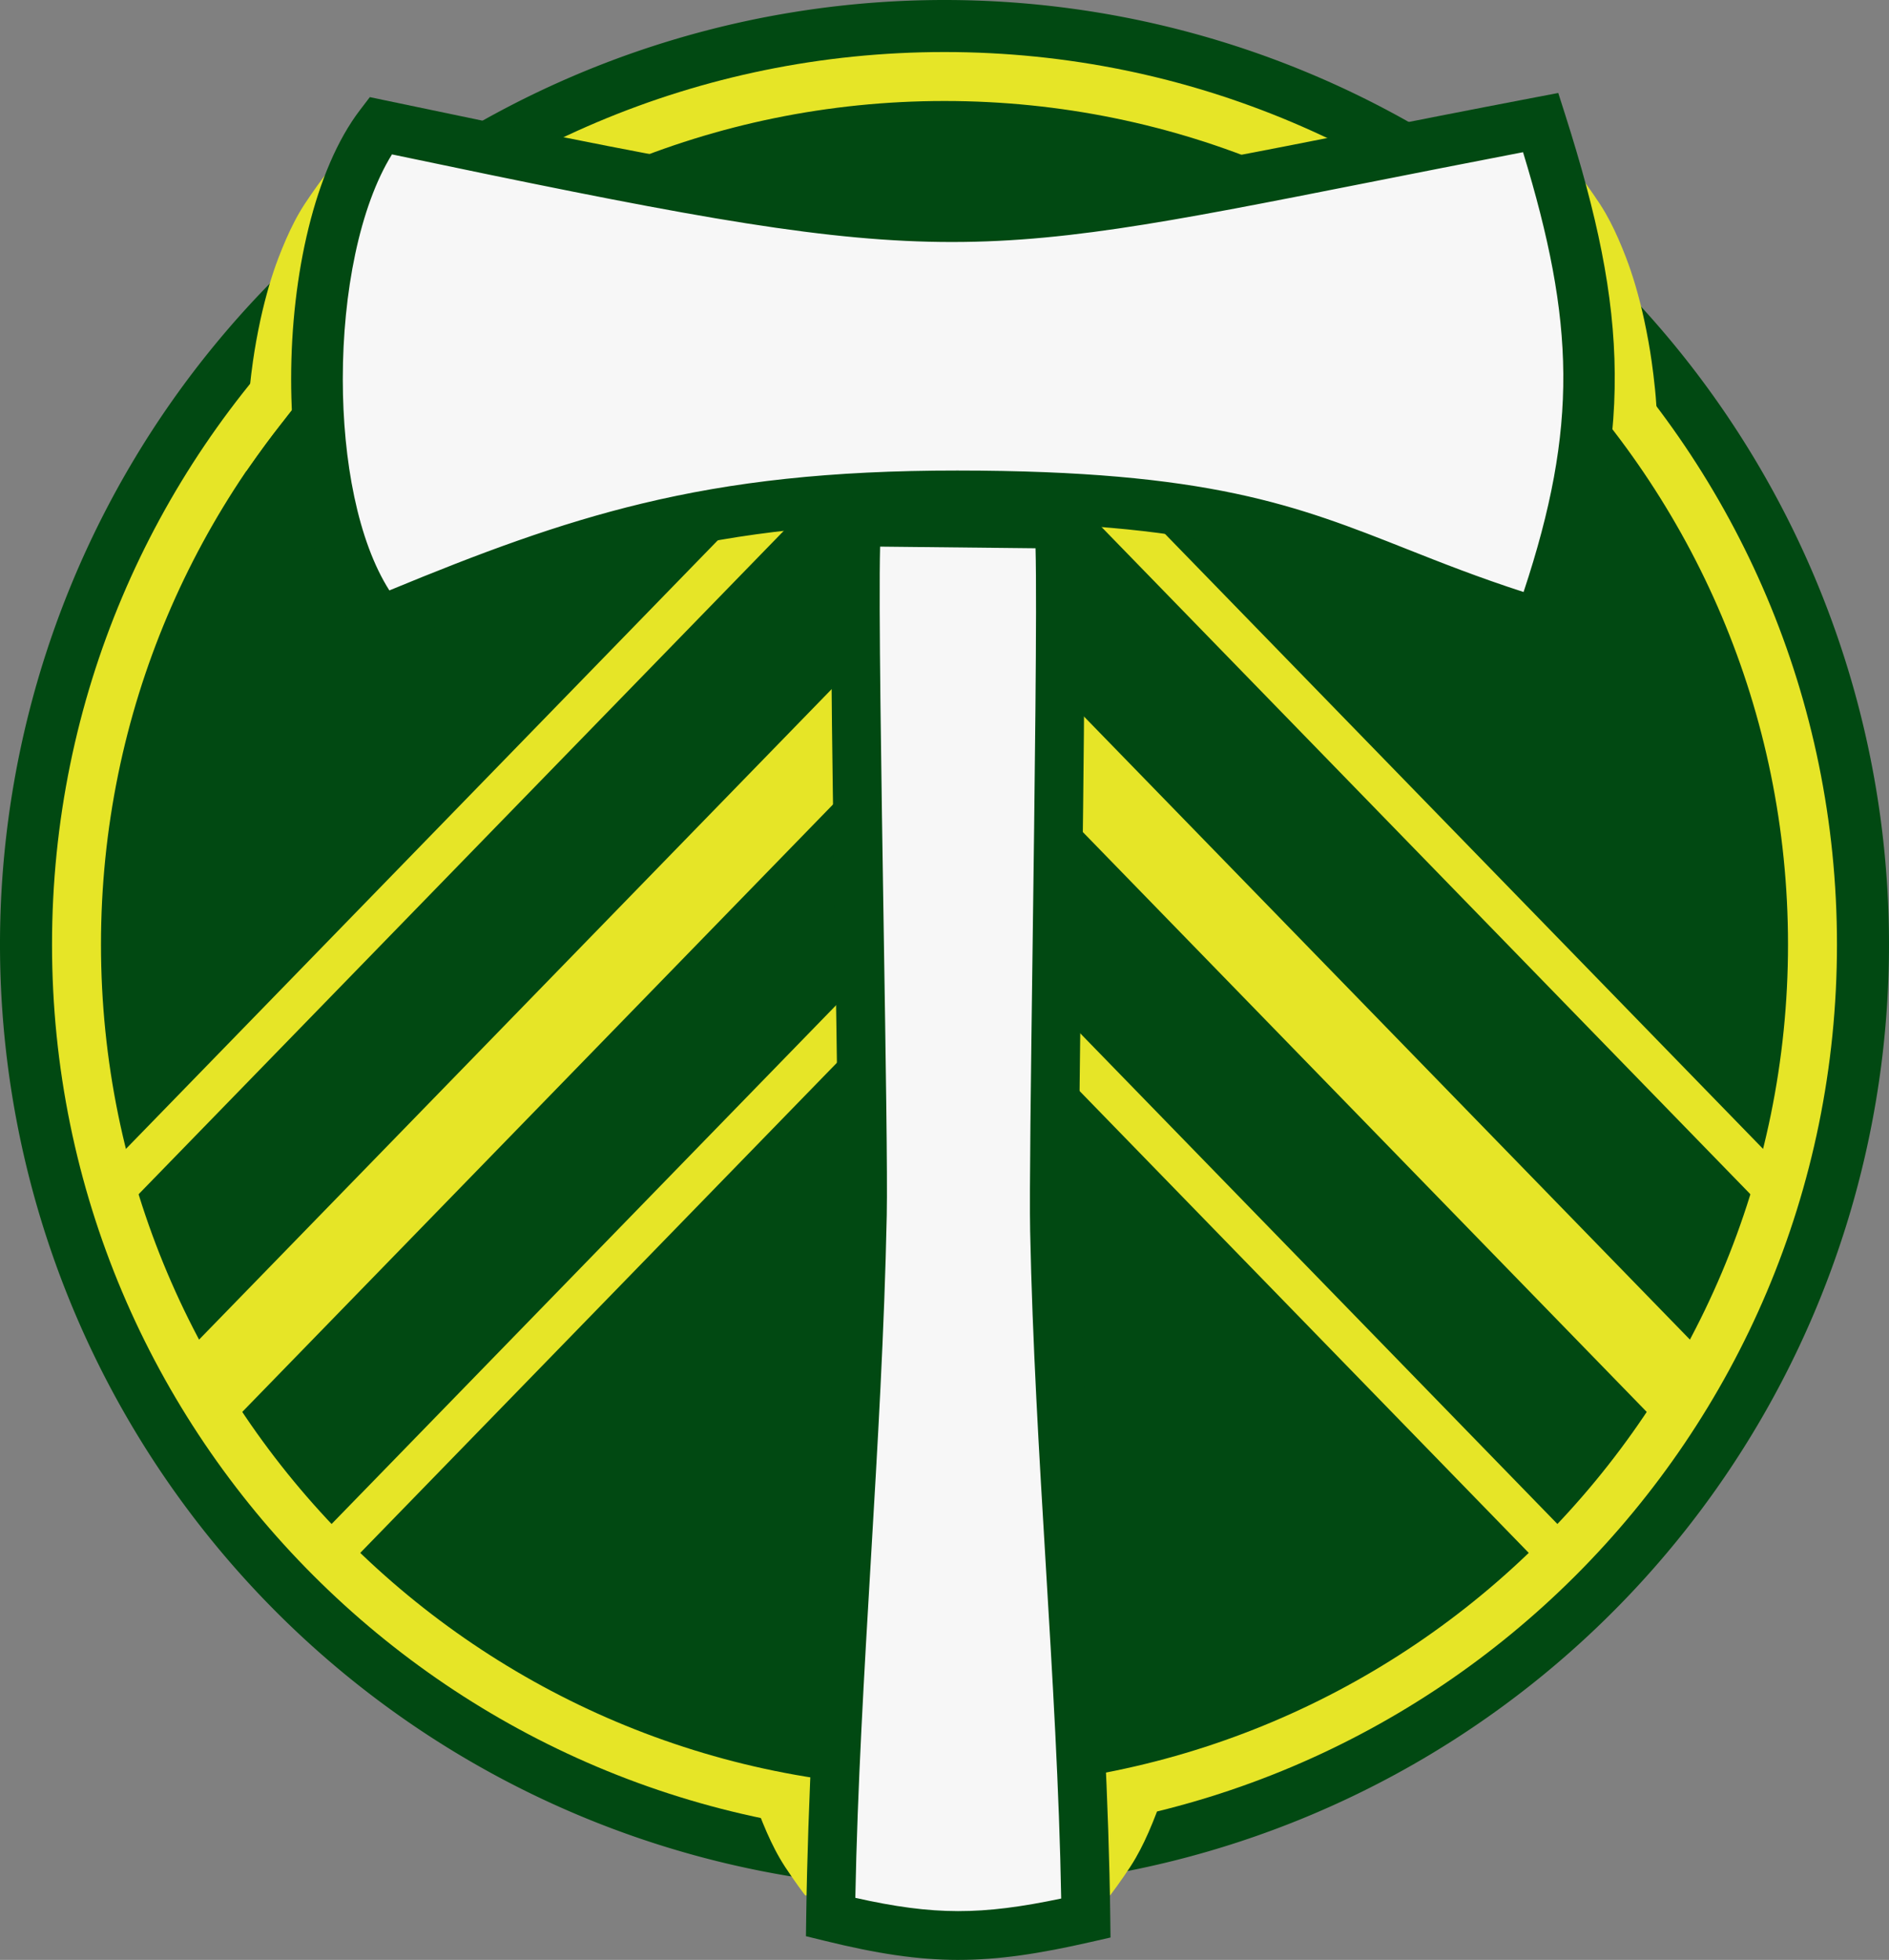
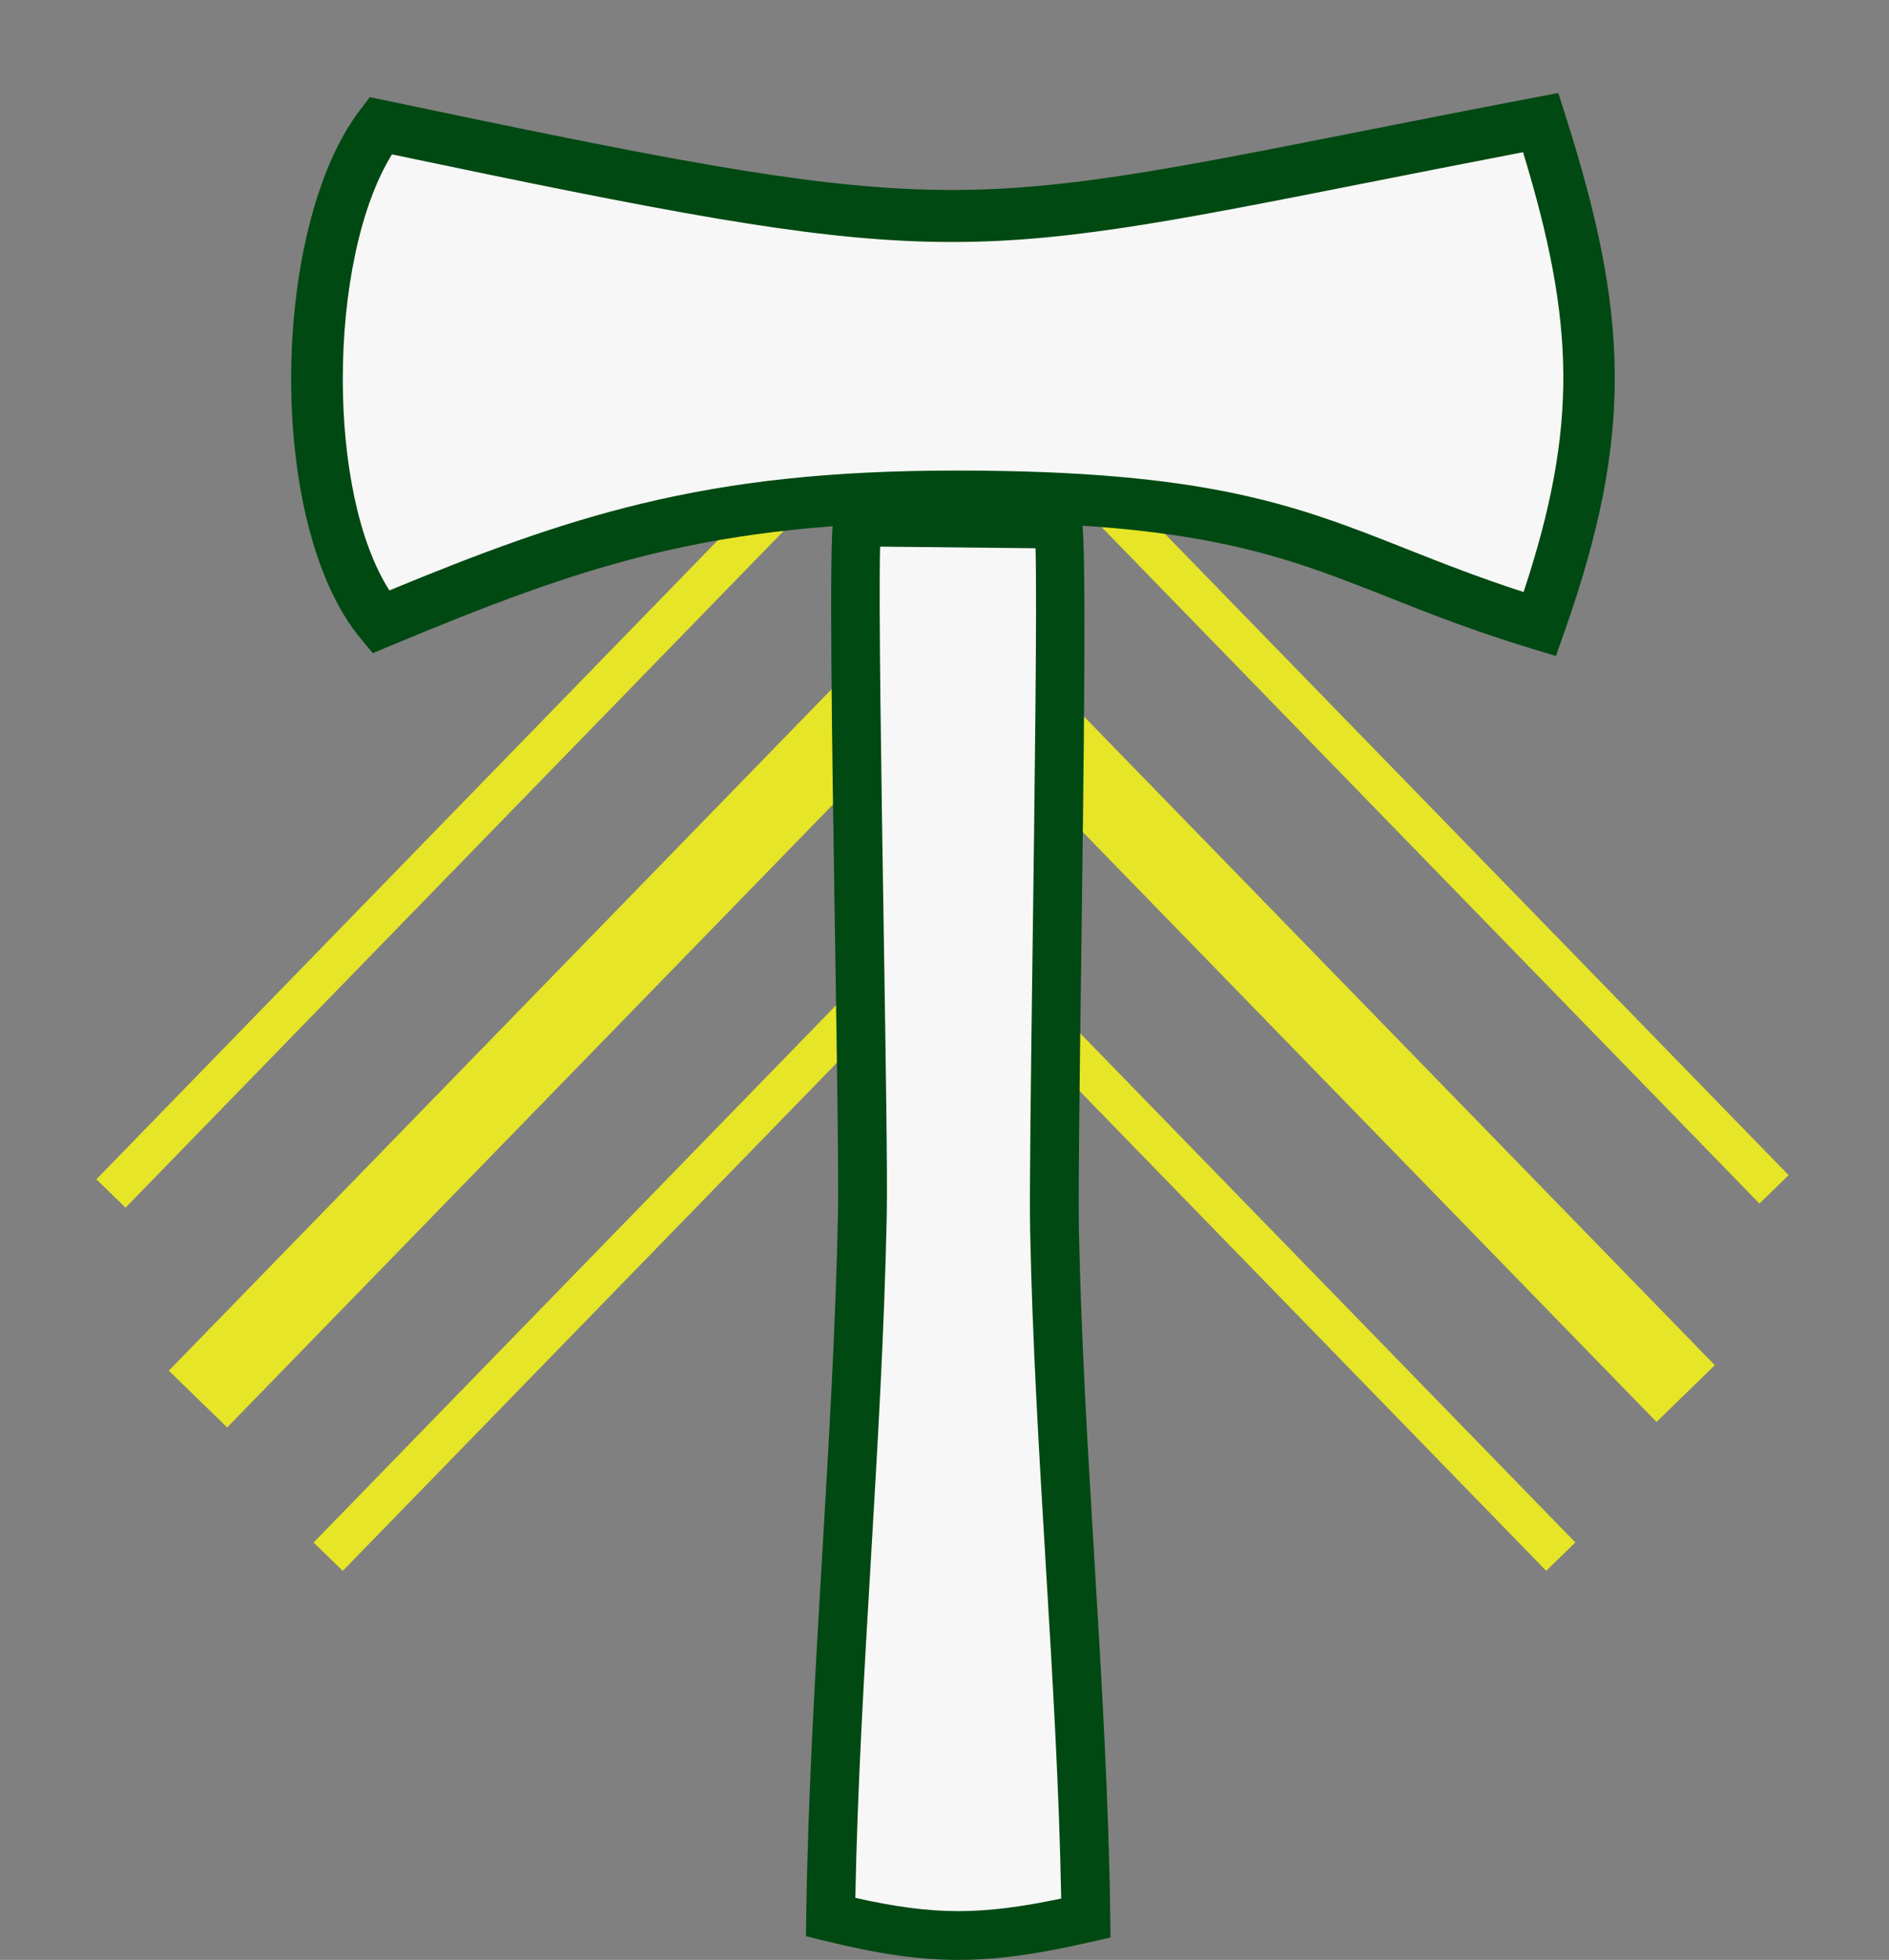
<svg xmlns="http://www.w3.org/2000/svg" xmlns:ns1="http://sodipodi.sourceforge.net/DTD/sodipodi-0.dtd" xmlns:ns2="http://www.inkscape.org/namespaces/inkscape" version="1.1" width="221.787" height="230.113" id="svg35" viewBox="0 0 221.787 230.113" ns1:docname="54223541c917a5a65bf3c125e4733a7d.cdr">
  <rect x="0" y="0" width="221.787" height="230.113" fill="#808080" stroke="none" />
  <defs id="defs39" />
  <ns1:namedview id="namedview37" pagecolor="#ffffff" bordercolor="#666666" borderopacity="1.0" ns2:pageshadow="2" ns2:pageopacity="0.0" ns2:pagecheckerboard="0" />
  <g id="Layer1000" transform="translate(-318.856,-186.095)">
-     <path d="M 429.749,186.095 A 110.893,110.893 0 0 1 540.642,296.989 110.893,110.893 0 1 1 429.749,186.095 Z" style="fill:#014912;fill-rule:evenodd" id="path2" />
-     <path d="m 429.749,192.204 c 28.935,0 55.132,11.729 74.094,30.691 18.962,18.962 30.691,45.158 30.691,74.094 0,28.934 -11.729,55.131 -30.691,74.094 -18.962,18.962 -45.158,30.691 -74.094,30.691 -28.934,0 -55.131,-11.729 -74.094,-30.691 -18.962,-18.962 -30.691,-45.159 -30.691,-74.094 0,-28.935 11.729,-55.132 30.691,-74.094 18.962,-18.962 45.159,-30.691 74.094,-30.691 z m 70.029,34.756 c -17.921,-17.921 -42.681,-29.007 -70.029,-29.007 -27.348,0 -52.108,11.085 -70.029,29.007 -17.921,17.921 -29.007,42.681 -29.007,70.029 0,27.348 11.085,52.108 29.007,70.029 17.921,17.921 42.681,29.007 70.029,29.007 27.348,0 52.108,-11.085 70.029,-29.007 17.921,-17.921 29.007,-42.681 29.007,-70.029 0,-27.348 -11.085,-52.108 -29.007,-70.029 z" style="fill:#e6e527;fill-rule:evenodd" id="path4" />
+     <path d="M 429.749,186.095 Z" style="fill:#014912;fill-rule:evenodd" id="path2" />
    <path d="m 355.675,367.202 72.362,-74.41 3.425,3.332 -72.362,74.41 z" style="fill:#e6e527;fill-rule:evenodd" id="path6" />
    <path d="m 338.677,347.032 87.647,-90.128 6.849,6.662 -87.647,90.128 z" style="fill:#e6e527;fill-rule:evenodd" id="path8" />
    <path d="m 330.17,324.558 96.869,-99.611 3.425,3.332 -96.869,99.611 z" style="fill:#e6e527;fill-rule:evenodd" id="path10" />
    <path d="m 500.392,370.527 -69.894,-71.873 3.425,-3.332 69.894,71.873 z" style="fill:#e6e527;fill-rule:evenodd" id="path12" />
    <path d="m 513.344,353.049 -87.019,-89.483 6.849,-6.662 87.019,89.483 z" style="fill:#e6e527;fill-rule:evenodd" id="path14" />
    <path d="m 525.432,327.406 -96.398,-99.127 3.425,-3.332 96.398,99.127 z" style="fill:#e6e527;fill-rule:evenodd" id="path16" />
    <path d="m 363.525,259.128 c 23.014,-9.6 38.286,-14.776 67.732,-14.765 39.907,0.015 44.011,7.641 68.387,15.012 8,-22.67 7.371,-36.074 0.107,-58.889 -69.679,13.311 -62.97,15.751 -136.225,0.364 -9.671,12.667 -10.205,45.978 0,58.278 z" style="fill:#f7f7f7;fill-rule:evenodd" id="path18" />
    <path d="m 416.377,411.183 c 11.801,2.901 18.114,2.824 29.972,0.117 -0.319,-26.151 -3.131,-53.872 -3.681,-80.716 -0.232,-11.31 1.26,-79.958 0.398,-82.953 l -23.532,-0.249 c -0.844,3.571 0.807,69.87 0.572,81.35 -0.563,27.499 -3.353,55.679 -3.728,82.451 z" style="fill:#f7f7f7;fill-rule:evenodd" id="path20" />
-     <path d="m 347.769,241.406 c 1.906,-2.708 2.92,-4.05 3.828,-5.214 0.908,-1.164 1.711,-2.15 2.444,-3.431 0.733,-1.281 1.397,-2.856 2.311,-6.127 0.913,-3.272 2.076,-8.24 2.722,-11.74 0.646,-3.5 0.777,-5.532 0.704,-6.577 -0.073,-1.045 -0.349,-1.103 -0.594,-1.155 -0.244,-0.051 -0.457,-0.096 -0.615,-0.129 -0.158,-0.033 -0.262,-0.055 -0.412,-0.087 -0.15,-0.032 -0.347,-0.073 -0.538,-0.113 -0.191,-0.04 -0.376,-0.079 -0.48,-0.101 -0.103,-0.022 -0.124,-0.026 -0.138,-0.024 -0.014,0.002 -0.021,0.011 -0.051,0.05 -0.03,0.039 -0.084,0.11 -0.181,0.237 -0.097,0.127 -0.237,0.311 -0.626,0.854 -0.388,0.543 -1.025,1.444 -1.517,2.203 -0.492,0.759 -0.841,1.375 -1.179,2.023 -0.338,0.648 -0.664,1.33 -0.988,2.068 -0.324,0.738 -0.645,1.534 -0.892,2.18 -0.247,0.646 -0.421,1.143 -0.557,1.545 -0.136,0.401 -0.234,0.707 -0.323,0.992 -0.089,0.284 -0.168,0.547 -0.249,0.825 -0.081,0.278 -0.165,0.572 -0.251,0.886 -0.086,0.315 -0.175,0.65 -0.265,1.003 -0.09,0.353 -0.181,0.723 -0.259,1.052 -0.078,0.329 -0.144,0.616 -0.223,0.983 -0.08,0.367 -0.173,0.813 -0.261,1.257 -0.088,0.445 -0.172,0.888 -0.245,1.296 -0.073,0.408 -0.136,0.779 -0.198,1.158 -0.061,0.379 -0.12,0.765 -0.184,1.212 -0.064,0.448 -0.132,0.957 -0.201,1.519 -0.069,0.562 -0.137,1.179 -0.196,1.753 -0.058,0.575 -0.106,1.107 -0.166,2.046 -0.06,0.938 -0.132,2.281 -0.173,3.438 -0.041,1.157 -0.052,2.127 -0.055,2.755 -0.003,0.627 1e-4,0.911 0.002,1.067 0.002,0.156 0.002,0.183 0.003,0.214 6e-4,0.031 0.001,0.065 0.002,0.079" style="fill:#e6e527;fill-rule:evenodd" id="path22" />
-     <path d="m 513.56,241.406 c -1.906,-2.708 -2.92,-4.05 -3.828,-5.214 -0.908,-1.164 -1.711,-2.15 -2.444,-3.431 -0.733,-1.281 -1.397,-2.856 -2.311,-6.127 -0.913,-3.272 -2.076,-8.24 -2.722,-11.74 -0.646,-3.5 -0.777,-5.532 -0.704,-6.577 0.073,-1.045 0.349,-1.103 0.594,-1.155 0.244,-0.051 0.457,-0.096 0.615,-0.129 0.158,-0.033 0.262,-0.055 0.412,-0.087 0.15,-0.032 0.347,-0.073 0.538,-0.113 0.191,-0.04 0.376,-0.079 0.48,-0.101 0.103,-0.022 0.124,-0.026 0.138,-0.024 0.014,0.002 0.02,0.011 0.051,0.05 0.03,0.039 0.084,0.11 0.181,0.237 0.097,0.127 0.237,0.311 0.626,0.854 0.388,0.543 1.025,1.444 1.517,2.203 0.492,0.759 0.841,1.375 1.179,2.023 0.338,0.648 0.664,1.33 0.988,2.068 0.324,0.738 0.645,1.534 0.892,2.18 0.247,0.646 0.421,1.143 0.557,1.545 0.136,0.401 0.234,0.707 0.323,0.992 0.089,0.284 0.168,0.547 0.249,0.825 0.081,0.278 0.165,0.572 0.251,0.886 0.086,0.315 0.175,0.65 0.265,1.003 0.09,0.353 0.181,0.723 0.259,1.052 0.078,0.329 0.144,0.616 0.223,0.983 0.08,0.367 0.173,0.813 0.261,1.257 0.088,0.445 0.172,0.888 0.245,1.296 0.073,0.408 0.136,0.779 0.198,1.158 0.061,0.379 0.12,0.765 0.184,1.212 0.064,0.448 0.132,0.957 0.201,1.519 0.069,0.562 0.137,1.179 0.196,1.753 0.058,0.575 0.106,1.107 0.166,2.046 0.06,0.938 0.132,2.281 0.173,3.438 0.041,1.157 0.052,2.127 0.055,2.755 0.003,0.627 -10e-5,0.911 -0.002,1.067 -0.002,0.156 -0.002,0.183 -0.003,0.214 -6e-4,0.031 -10e-4,0.065 -0.002,0.079" style="fill:#e6e527;fill-rule:evenodd" id="path24" />
    <path d="m 364.57,255.418 c 10.65,-4.402 19.771,-7.826 29.711,-10.214 10.602,-2.547 22.001,-3.867 36.977,-3.861 29.52,0.011 39.866,4.107 52.801,9.229 4.062,1.608 8.389,3.321 13.679,5.031 3.228,-9.725 4.722,-17.689 4.665,-25.607 -0.057,-8.007 -1.698,-16.102 -4.728,-26.031 -6.478,1.246 -12.58,2.454 -18.092,3.545 -48.497,9.595 -50.973,10.08 -114.707,-3.288 -3.799,6.136 -5.774,16.252 -5.774,26.365 0,9.605 1.781,19.035 5.468,24.83 z m 31.108,-4.34 c -10.131,2.434 -19.591,6.088 -30.992,10.844 l -2.062,0.861 -1.431,-1.725 c -5.505,-6.636 -8.154,-18.549 -8.154,-30.47 0,-12.188 2.77,-24.615 8.082,-31.573 l 1.157,-1.516 1.863,0.391 c 64.444,13.536 66.414,13.146 114.281,3.676 5.953,-1.178 12.624,-2.498 20.76,-4.052 l 2.629,-0.502 0.817,2.563 c 3.723,11.692 5.746,21.013 5.814,30.399 0.068,9.416 -1.828,18.745 -5.944,30.408 l -0.964,2.731 -2.766,-0.837 c -6.83,-2.065 -12.069,-4.141 -16.936,-6.067 -12.37,-4.898 -22.264,-8.816 -50.575,-8.826 -14.469,-0.005 -25.431,1.258 -35.579,3.695 z" style="fill:#014912;fill-rule:evenodd" id="path26" />
-     <path d="m 415.051,397.85 c 0.955,4.081 1.151,7.129 1.111,8.682 -0.04,1.553 -0.317,1.611 -0.561,1.663 -0.244,0.051 -0.457,0.096 -0.615,0.129 -0.158,0.033 -0.262,0.055 -0.412,0.087 -0.15,0.032 -0.347,0.073 -0.538,0.113 -0.191,0.04 -0.376,0.079 -0.48,0.101 -0.103,0.022 -0.124,0.026 -0.138,0.024 -0.014,-0.002 -0.021,-0.01 -0.051,-0.05 -0.03,-0.039 -0.084,-0.11 -0.181,-0.237 -0.097,-0.127 -0.237,-0.311 -0.626,-0.854 -0.388,-0.543 -1.025,-1.444 -1.517,-2.203 -0.492,-0.759 -0.841,-1.375 -1.179,-2.023 -0.338,-0.648 -0.664,-1.329 -0.988,-2.068 -0.324,-0.738 -0.645,-1.534 -0.892,-2.18 -0.247,-0.646 -0.421,-1.143 -0.581,-1.621 -0.16,-0.478 -0.307,-0.937 -0.545,-1.725" style="fill:#e6e527;fill-rule:evenodd" id="path28" />
-     <path d="m 447.538,397.85 c -0.955,4.081 -1.151,7.129 -1.111,8.682 0.04,1.553 0.317,1.611 0.561,1.663 0.244,0.051 0.457,0.096 0.615,0.129 0.158,0.033 0.262,0.055 0.412,0.087 0.15,0.032 0.347,0.073 0.538,0.113 0.191,0.04 0.376,0.079 0.48,0.101 0.103,0.022 0.124,0.026 0.138,0.024 0.014,-0.002 0.021,-0.01 0.051,-0.05 0.03,-0.039 0.084,-0.11 0.181,-0.237 0.097,-0.127 0.237,-0.311 0.626,-0.854 0.388,-0.543 1.025,-1.444 1.517,-2.203 0.492,-0.759 0.841,-1.375 1.179,-2.023 0.338,-0.648 0.664,-1.329 0.988,-2.068 0.324,-0.738 0.645,-1.534 0.892,-2.18 0.247,-0.646 0.421,-1.143 0.581,-1.621 0.16,-0.478 0.307,-0.937 0.545,-1.725" style="fill:#e6e527;fill-rule:evenodd" id="path30" />
    <path d="m 419.279,408.922 c 4.628,1.044 8.369,1.556 12.063,1.56 3.701,0.004 7.459,-0.498 12.109,-1.478 -0.226,-12.732 -1.02,-25.981 -1.819,-39.3 -0.777,-12.975 -1.56,-26.02 -1.827,-39.063 -0.092,-4.492 0.085,-17.882 0.279,-32.65 0.253,-19.22 0.537,-40.802 0.354,-47.523 l -18.25,-0.193 c -0.175,6.764 0.142,26.989 0.43,45.365 0.232,14.828 0.446,28.463 0.351,33.149 -0.276,13.481 -1.068,26.92 -1.856,40.281 -0.796,13.499 -1.587,26.918 -1.834,39.852 z m 12.063,7.287 c -4.803,-0.005 -9.536,-0.738 -15.65,-2.24 l -2.211,-0.543 0.032,-2.276 c 0.196,-13.992 1.032,-28.161 1.872,-42.417 0.791,-13.421 1.587,-26.919 1.856,-40.056 0.094,-4.598 -0.119,-18.179 -0.351,-32.947 -0.344,-21.977 -0.73,-46.56 -0.154,-48.998 l 0.528,-2.236 2.291,0.024 23.532,0.249 2.148,0.023 0.592,2.054 c 0.629,2.186 0.284,28.342 -0.017,51.212 -0.194,14.711 -0.37,28.049 -0.279,32.471 0.26,12.7 1.046,25.804 1.827,38.837 0.845,14.099 1.686,28.12 1.854,41.901 l 0.028,2.313 -2.262,0.516 c -6.125,1.398 -10.851,2.117 -15.636,2.112 z" style="fill:#014912;fill-rule:evenodd" id="path32" />
  </g>
</svg>